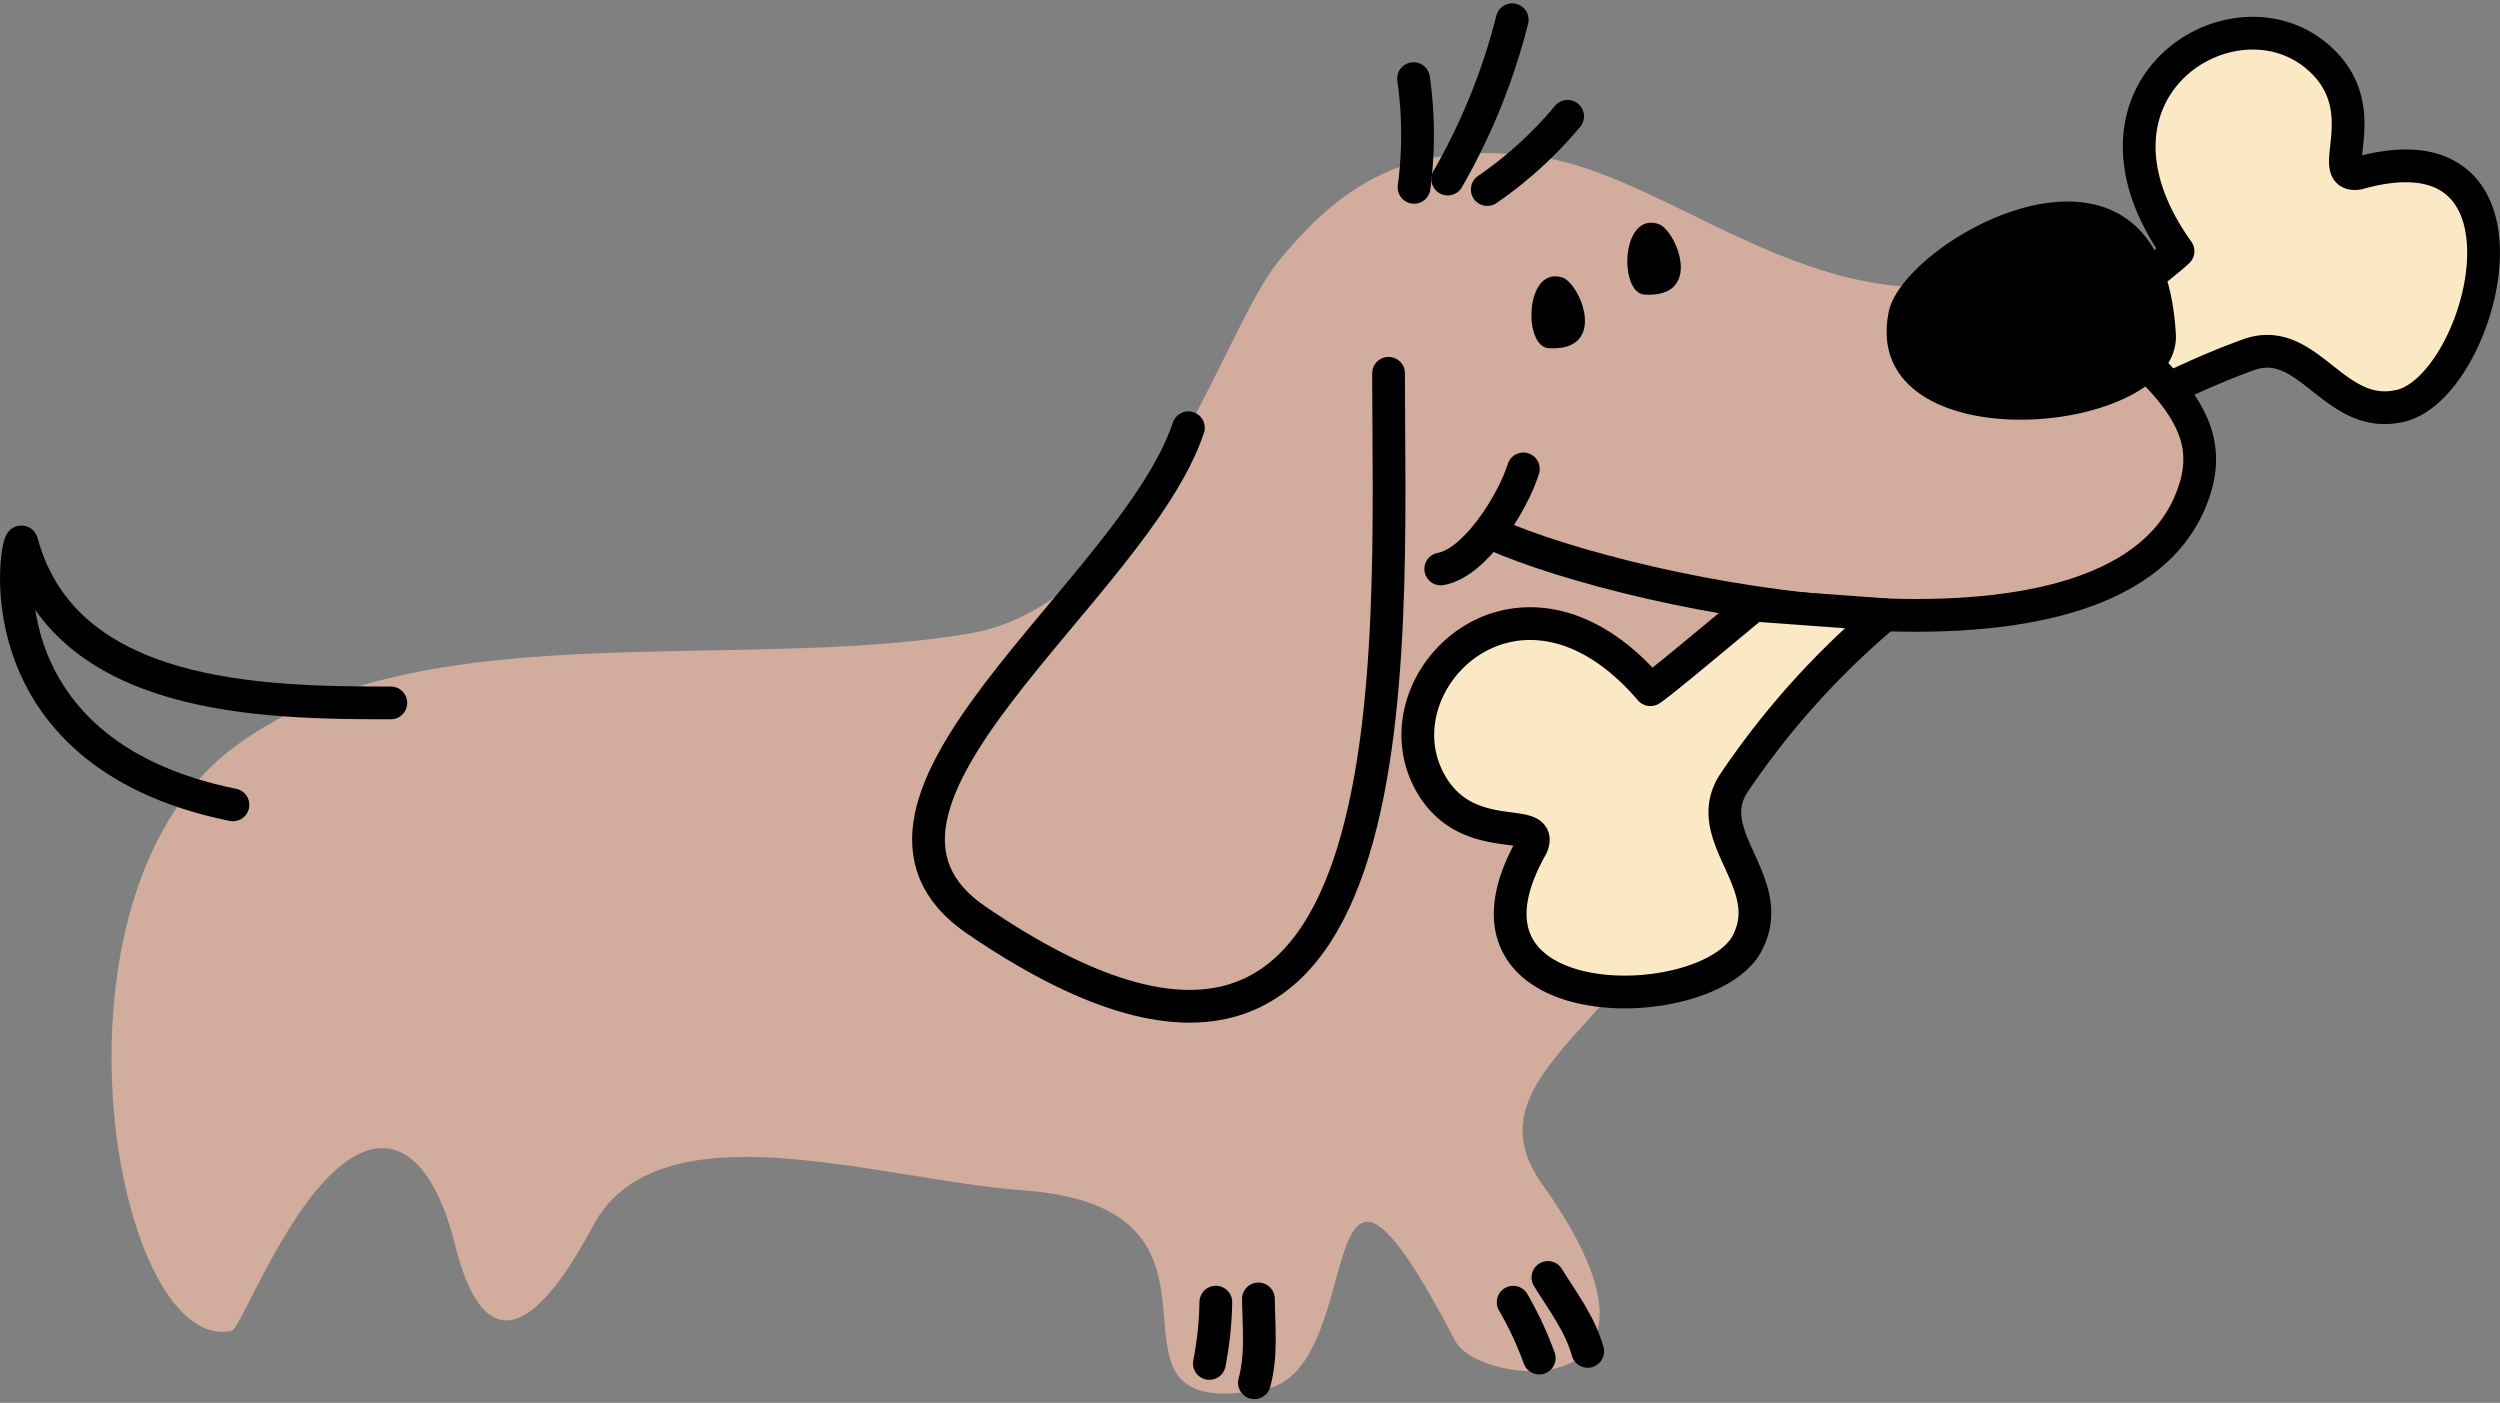
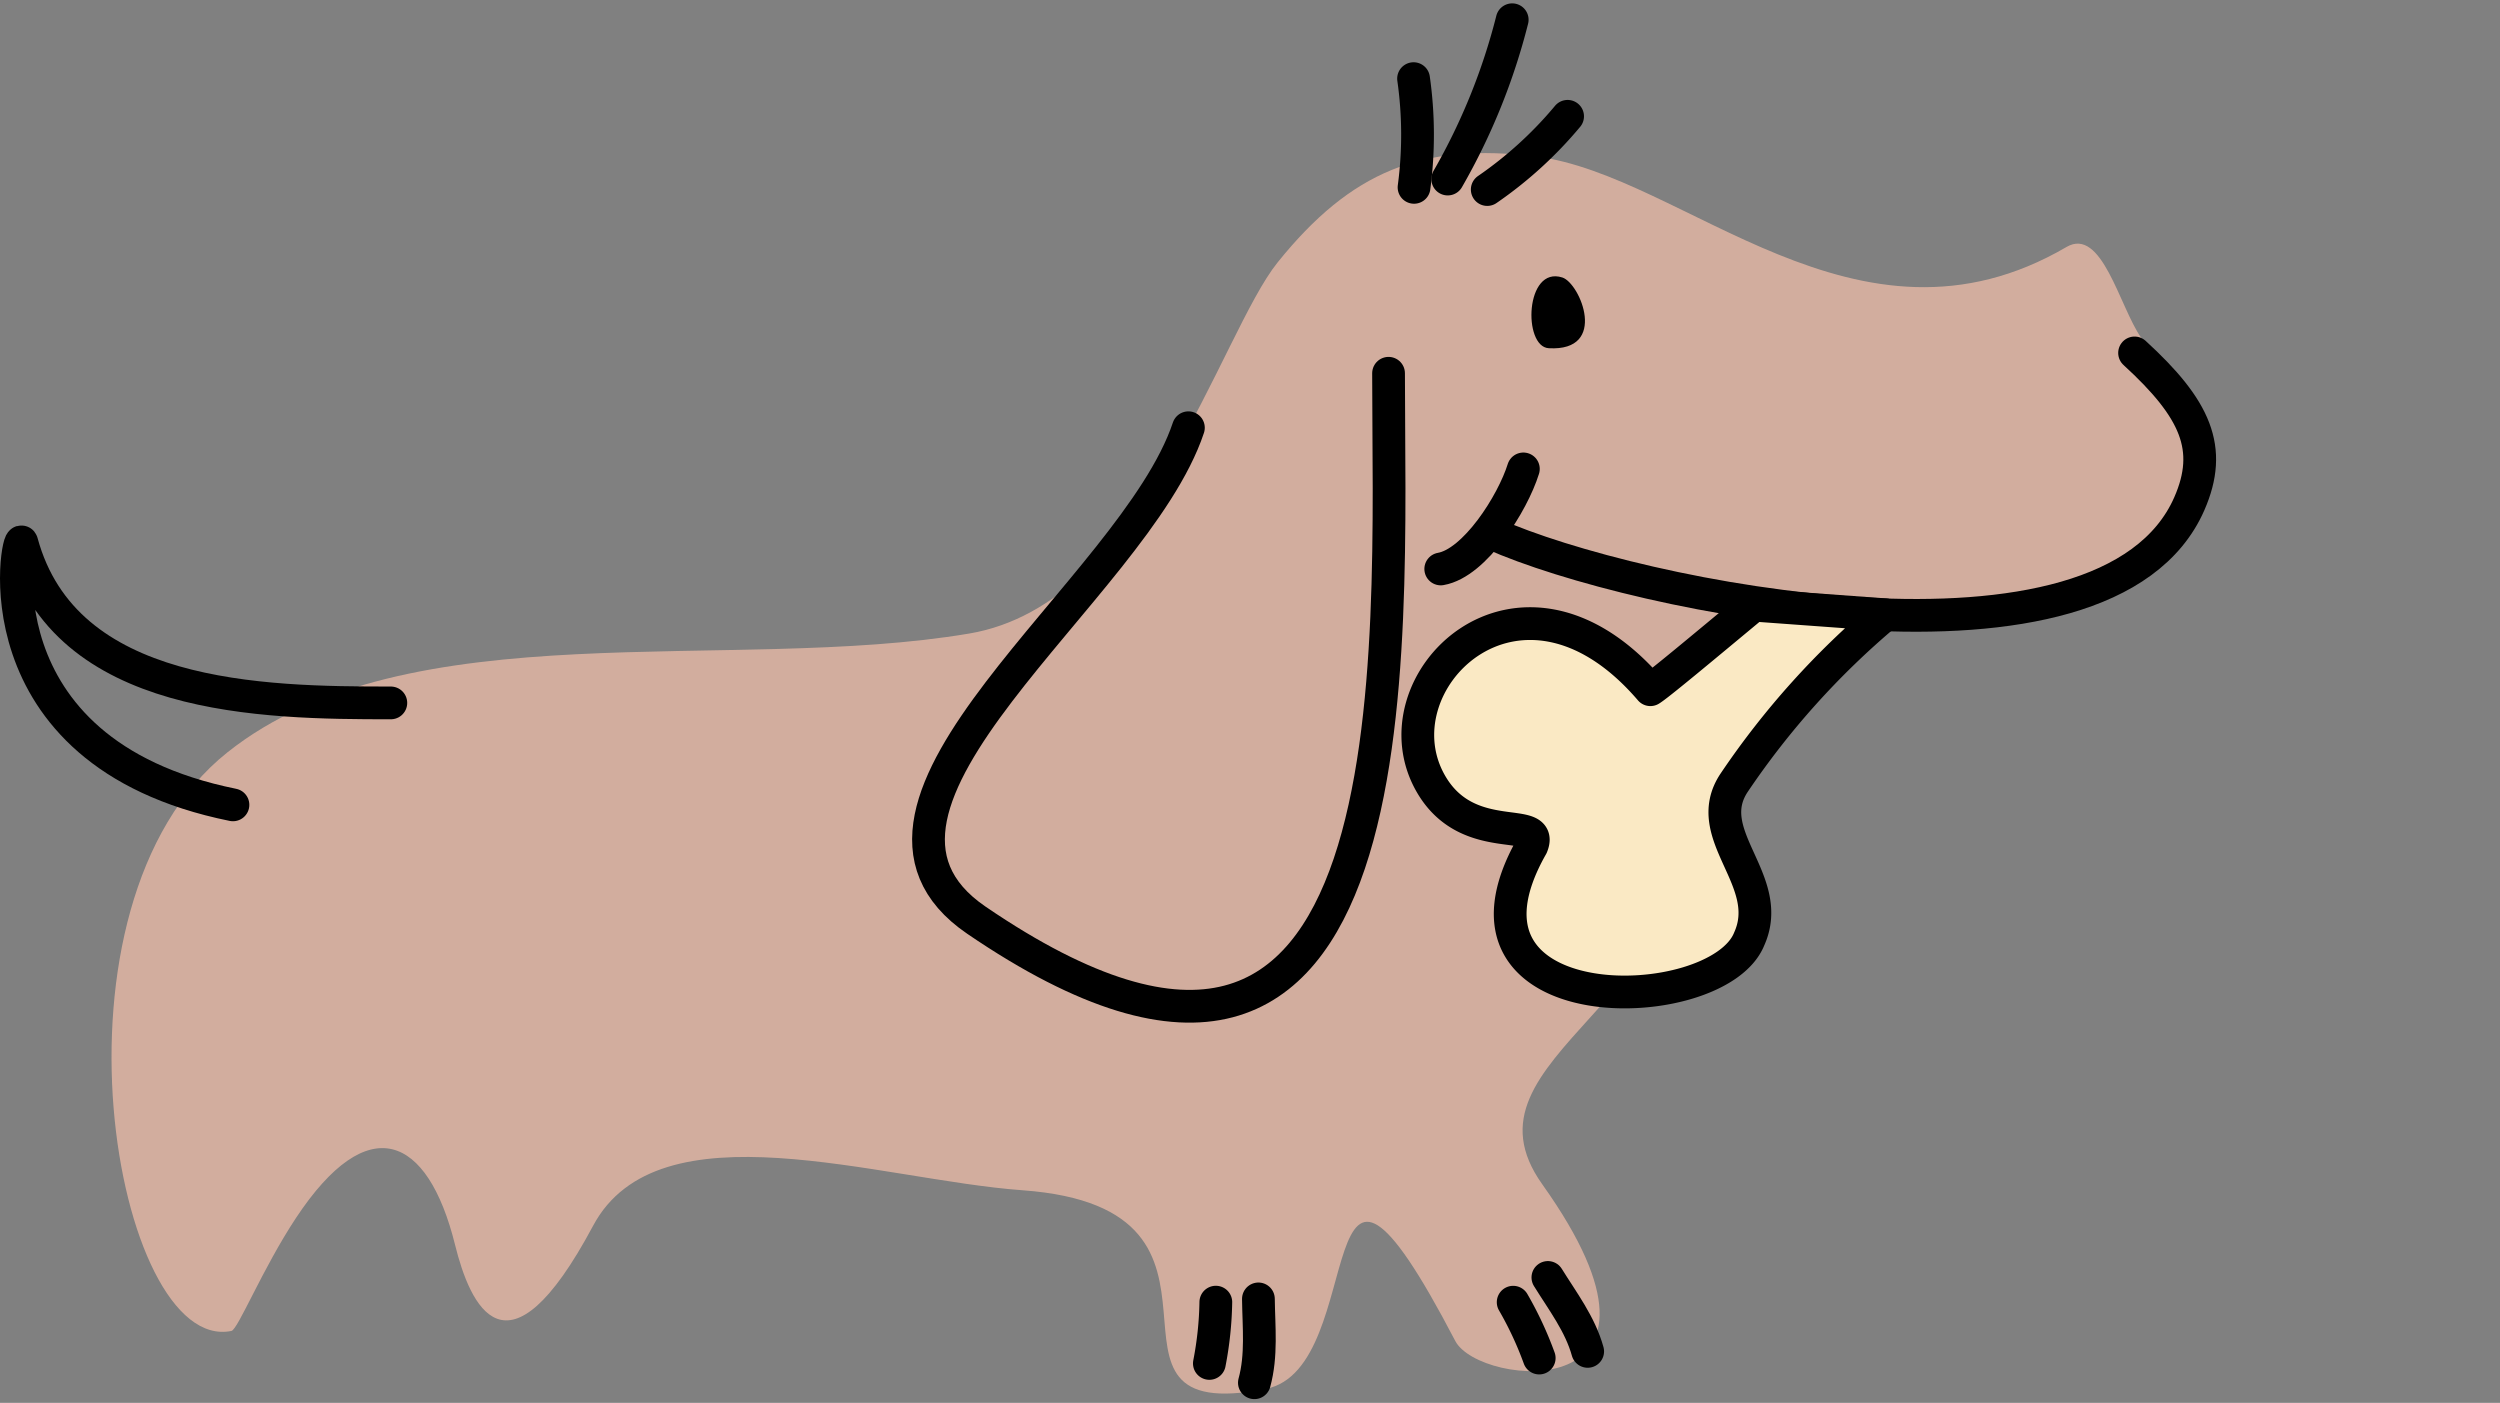
<svg xmlns="http://www.w3.org/2000/svg" width="229.005" height="128.505" viewBox="0 0 229.005 128.505">
  <rect x="0" y="0" width="229.005" height="128.505" fill="#808080" stroke="none" />
  <g id="Layer_x0020_1" transform="translate(1.502 1.81)">
-     <path id="Path_3461" data-name="Path 3461" d="M11.138,41.145a73.1,73.1,0,0,1,12.981-6.261c5.43-2,7.782,5.821,13.6,4.736,7.751-1.107,14.564-26.49-3.518-21.367-3.126.467,1.556-5.47-3.215-10.21C23.331.429,6.927,10.341,17.7,25.39c-.823.849-7.8,6.239-15.053,11.758Z" transform="translate(180.311 -4.187)" fill="#fae9c4" stroke="#000" stroke-linecap="round" stroke-linejoin="round" stroke-miterlimit="22.926" stroke-width="3" fill-rule="evenodd" />
    <path id="Path_3462" data-name="Path 3462" d="M240.794,38.725c-19.189,11.206-34.993-6.621-48.614-8.3-10.37-1.276-16.9,1.334-23.635,9.7-5.323,6.613-12.06,31.257-28.234,34C118.406,77.832,88.927,71.855,72.354,85c-17.641,14-10.321,55.186.351,53.012.6-.125,2.828-5.679,5.91-10.344,6.59-9.966,12.069-7.649,14.577,2.459,1.356,5.483,4.691,13.141,12.643-1.748,6.012-11.251,26.184-4.211,39.324-3.255,22.973,1.668,4.082,21.808,22.315,18.192,9.65-1.917,3.749-30.448,17.339-4.385,2.223,4.265,22.613,6.208,7.973-14.346-8.422-11.82,15.333-16.471,15.333-38.515,0-18.286-1.939-10,22.381-14.07,16.2-2.713,30.079-6.484,17.134-24.978-1.983-2.837-3.584-10.2-6.839-8.3Z" transform="translate(-53.009 -17.905)" fill="#d2ad9e" fill-rule="evenodd" />
-     <path id="Path_3463" data-name="Path 3463" d="M92.51,52.228C93.057,61.762,63.387,64.293,66.2,50.2,67.549,43.454,91.247,30.3,92.51,52.228Z" transform="translate(105.303 -23.439)" fill-rule="evenodd" />
-     <path id="Path_3464" data-name="Path 3464" d="M169.6,51.042c-2.384-.133-2.17-7.573,1.25-6.479C172.482,45.092,175.079,51.349,169.6,51.042Z" transform="translate(-20.45 -25.864)" fill-rule="evenodd" />
    <path id="Path_3465" data-name="Path 3465" d="M189.342,62.081c-2.384-.133-2.175-7.578,1.245-6.479C192.223,56.127,194.825,62.388,189.342,62.081Z" transform="translate(-48.974 -31.993)" fill-rule="evenodd" />
    <path id="Path_3466" data-name="Path 3466" d="M251.907,80.454c-4.967,14.911-34.864,34.57-19.42,45.11,40.752,27.811,37.754-24.925,37.754-50.1" transform="translate(-144.549 -43.082)" fill="none" stroke="#000" stroke-linecap="round" stroke-linejoin="round" stroke-miterlimit="22.926" stroke-width="3" fill-rule="evenodd" />
    <path id="Path_3467" data-name="Path 3467" d="M119.925,71.28c5.6,5.123,7.226,8.756,5.016,13.812-7.609,17.4-50.779,8.583-63.822,2.753" transform="translate(74.104 -40.761)" fill="none" stroke="#000" stroke-linecap="round" stroke-linejoin="round" stroke-miterlimit="22.926" stroke-width="3" fill-rule="evenodd" />
    <path id="Path_3468" data-name="Path 3468" d="M208.009,95.17c-.987,3.166-4.447,8.627-7.569,9.165" transform="translate(-69.967 -54.027)" fill="none" stroke="#000" stroke-linecap="round" stroke-linejoin="round" stroke-miterlimit="22.926" stroke-width="3" fill-rule="evenodd" />
    <path id="Path_3469" data-name="Path 3469" d="M468.029,124.945c-11.727,0-29.87-.222-33.806-14.706-.316-1.178-4.611,19.2,19.344,24.045" transform="translate(-433.73 -62.367)" fill="none" stroke="#000" stroke-linecap="round" stroke-linejoin="round" stroke-miterlimit="22.926" stroke-width="3" fill-rule="evenodd" />
    <path id="Path_3470" data-name="Path 3470" d="M191.33,29.246a36.464,36.464,0,0,0,7.36-6.706" transform="translate(-56.597 -13.695)" fill="none" stroke="#000" stroke-linecap="round" stroke-linejoin="round" stroke-miterlimit="22.926" stroke-width="3" fill-rule="evenodd" />
    <path id="Path_3471" data-name="Path 3471" d="M202.74,17.24a57.43,57.43,0,0,0,5.906-14.59" transform="translate(-71.627 -2.65)" fill="none" stroke="#000" stroke-linecap="round" stroke-linejoin="round" stroke-miterlimit="22.926" stroke-width="3" fill-rule="evenodd" />
    <path id="Path_3472" data-name="Path 3472" d="M222.3,24.737a36.432,36.432,0,0,0-.044-9.957" transform="translate(-94.273 -9.386)" fill="none" stroke="#000" stroke-linecap="round" stroke-linejoin="round" stroke-miterlimit="22.926" stroke-width="3" fill-rule="evenodd" />
    <path id="Path_3473" data-name="Path 3473" d="M197.18,266.82a31.98,31.98,0,0,1,2.384,5.114" transform="translate(-60.072 -149.345)" fill="none" stroke="#000" stroke-linecap="round" stroke-linejoin="round" stroke-miterlimit="22.926" stroke-width="3" fill-rule="evenodd" />
    <path id="Path_3474" data-name="Path 3474" d="M187.19,261.72c1.361,2.2,2.944,4.256,3.646,6.773" transform="translate(-46.903 -146.513)" fill="none" stroke="#000" stroke-linecap="round" stroke-linejoin="round" stroke-miterlimit="22.926" stroke-width="3" fill-rule="evenodd" />
    <path id="Path_3475" data-name="Path 3475" d="M264.381,266.81a32.023,32.023,0,0,1-.591,5.612" transform="translate(-154.511 -149.34)" fill="none" stroke="#000" stroke-linecap="round" stroke-linejoin="round" stroke-miterlimit="22.926" stroke-width="3" fill-rule="evenodd" />
    <path id="Path_3476" data-name="Path 3476" d="M255.195,266.14c.031,2.579.32,5.163-.369,7.68" transform="translate(-141.424 -148.968)" fill="none" stroke="#000" stroke-linecap="round" stroke-linejoin="round" stroke-miterlimit="22.926" stroke-width="3" fill-rule="evenodd" />
    <path id="Path_3477" data-name="Path 3477" d="M168.735,124.116a74.491,74.491,0,0,0-13.812,15.364c-3.233,4.8,3.8,8.943,1.361,14.341-2.926,7.262-29.2,7.827-19.913-8.511,1.2-2.922-5.688.209-9.152-5.554-5.563-9.254,7.969-22.822,20.016-8.774.654-.382,4.763-3.815,9.49-7.742Z" transform="translate(2.441 -69.614)" fill="#fae9c4" stroke="#000" stroke-linecap="round" stroke-linejoin="round" stroke-miterlimit="22.926" stroke-width="3" fill-rule="evenodd" />
  </g>
</svg>